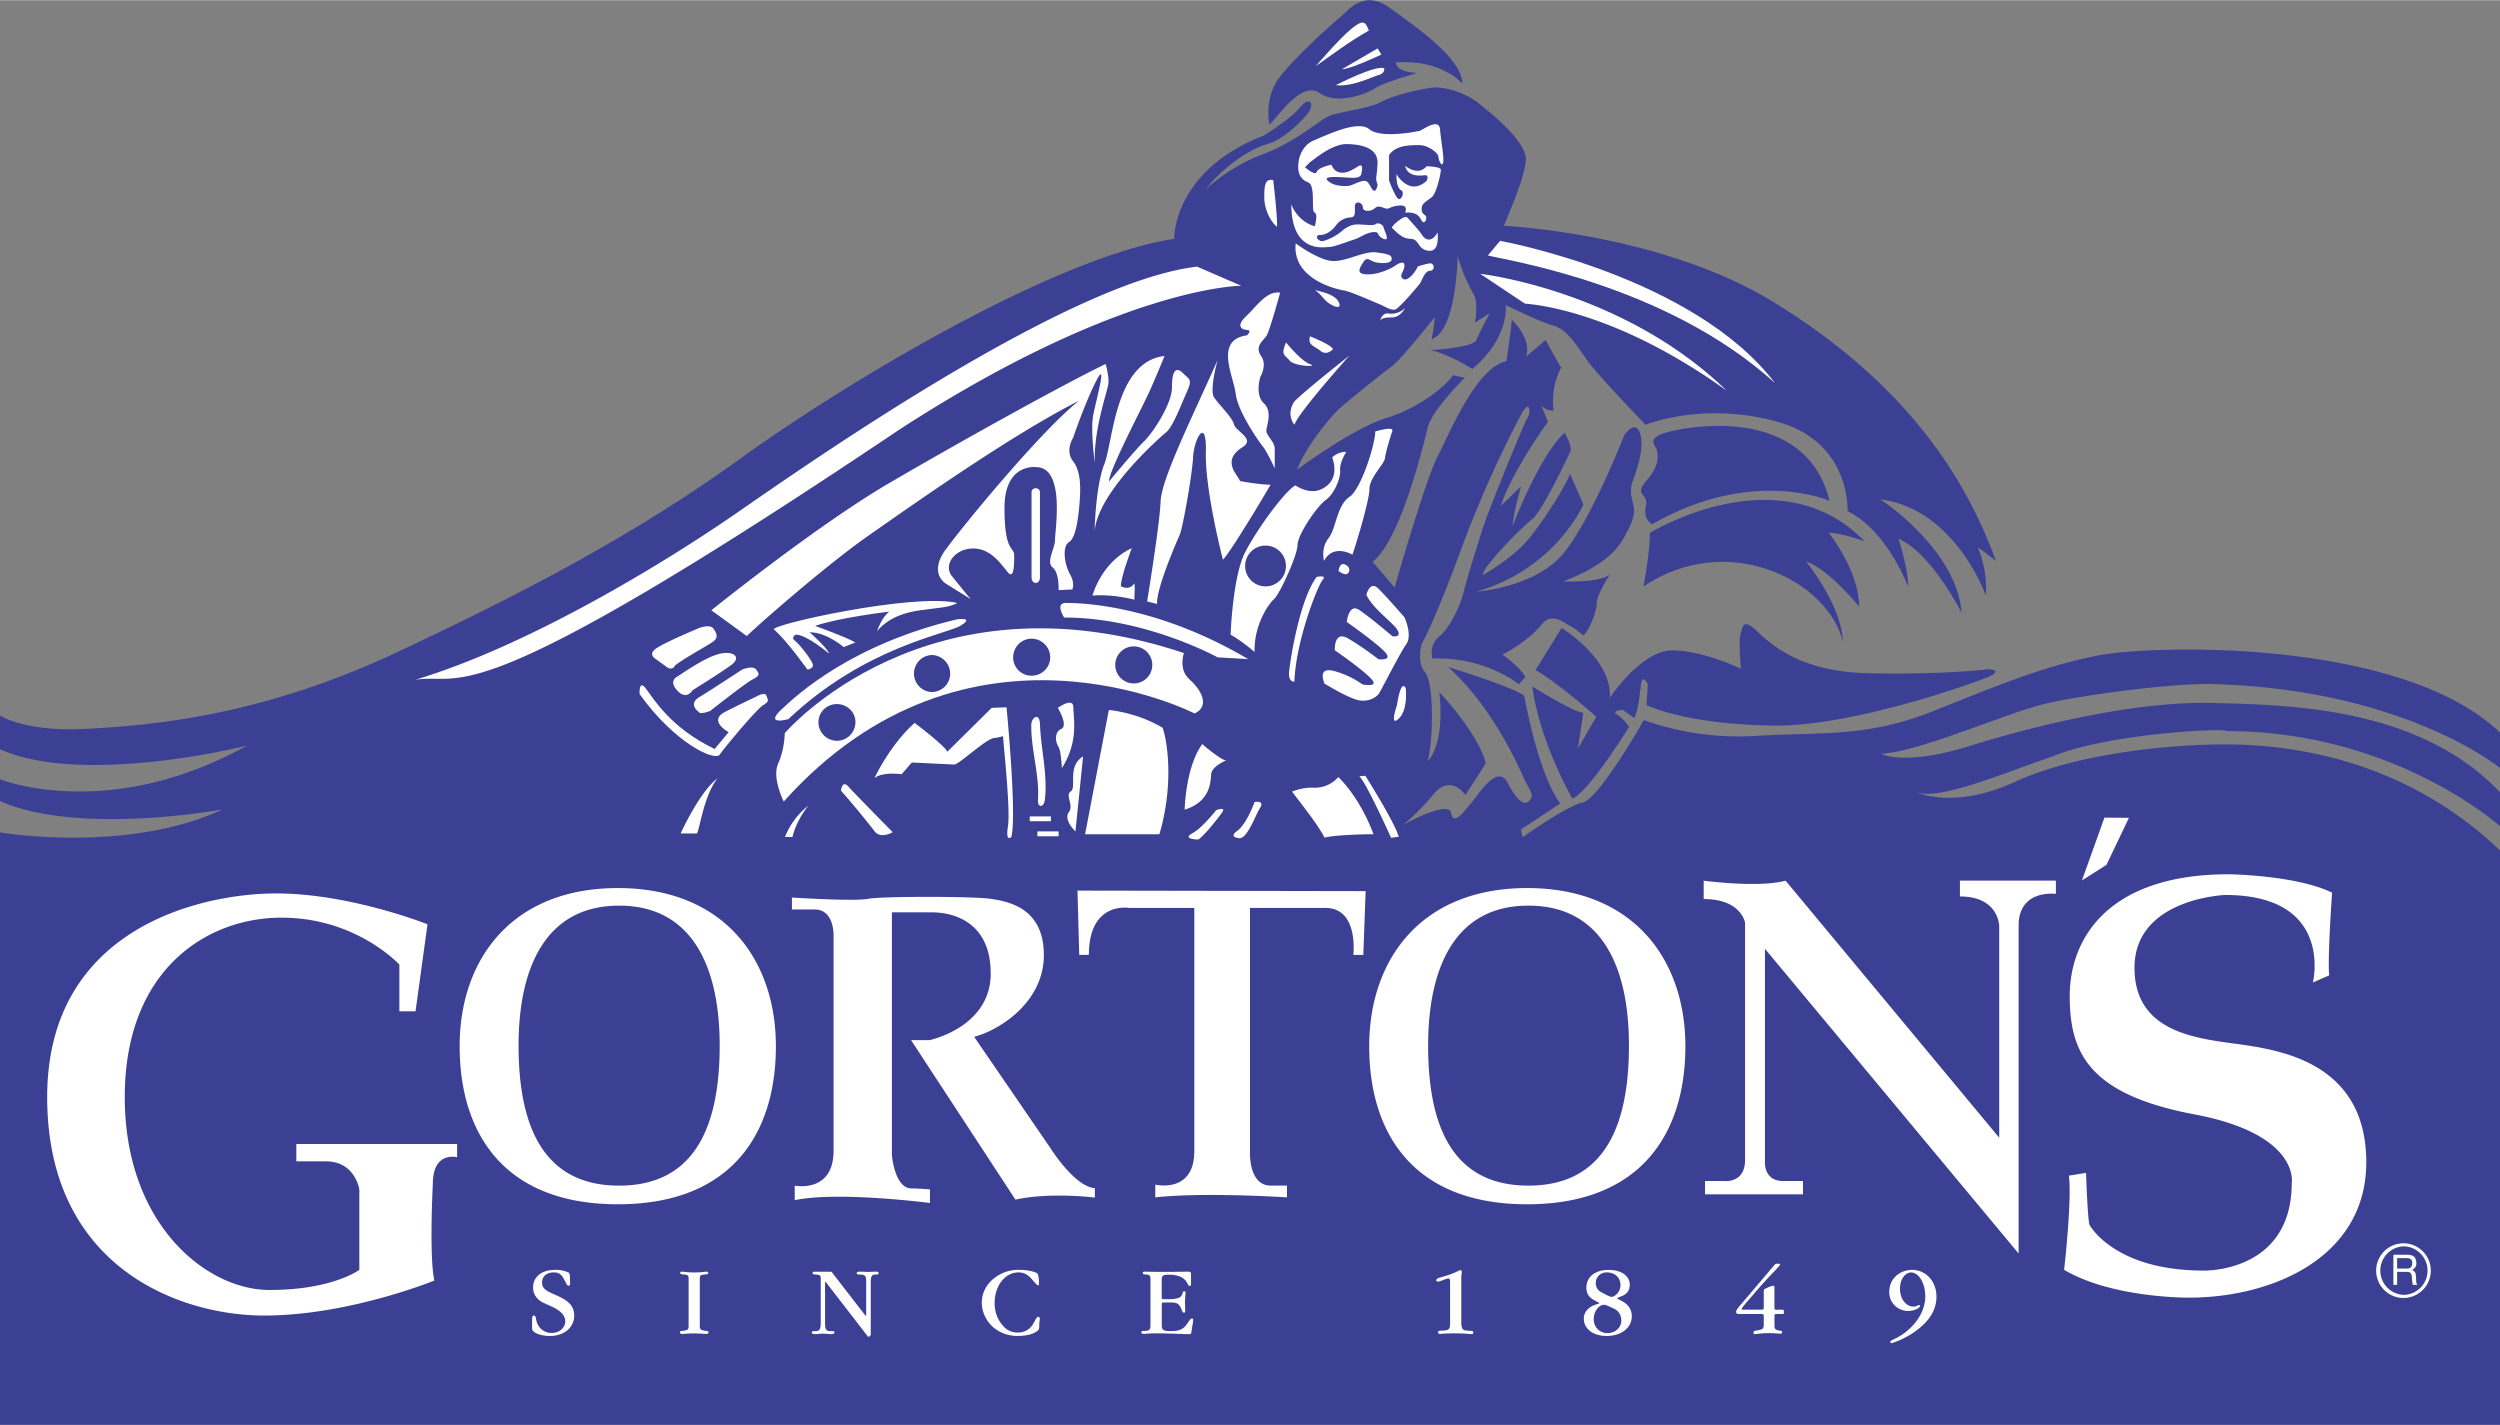
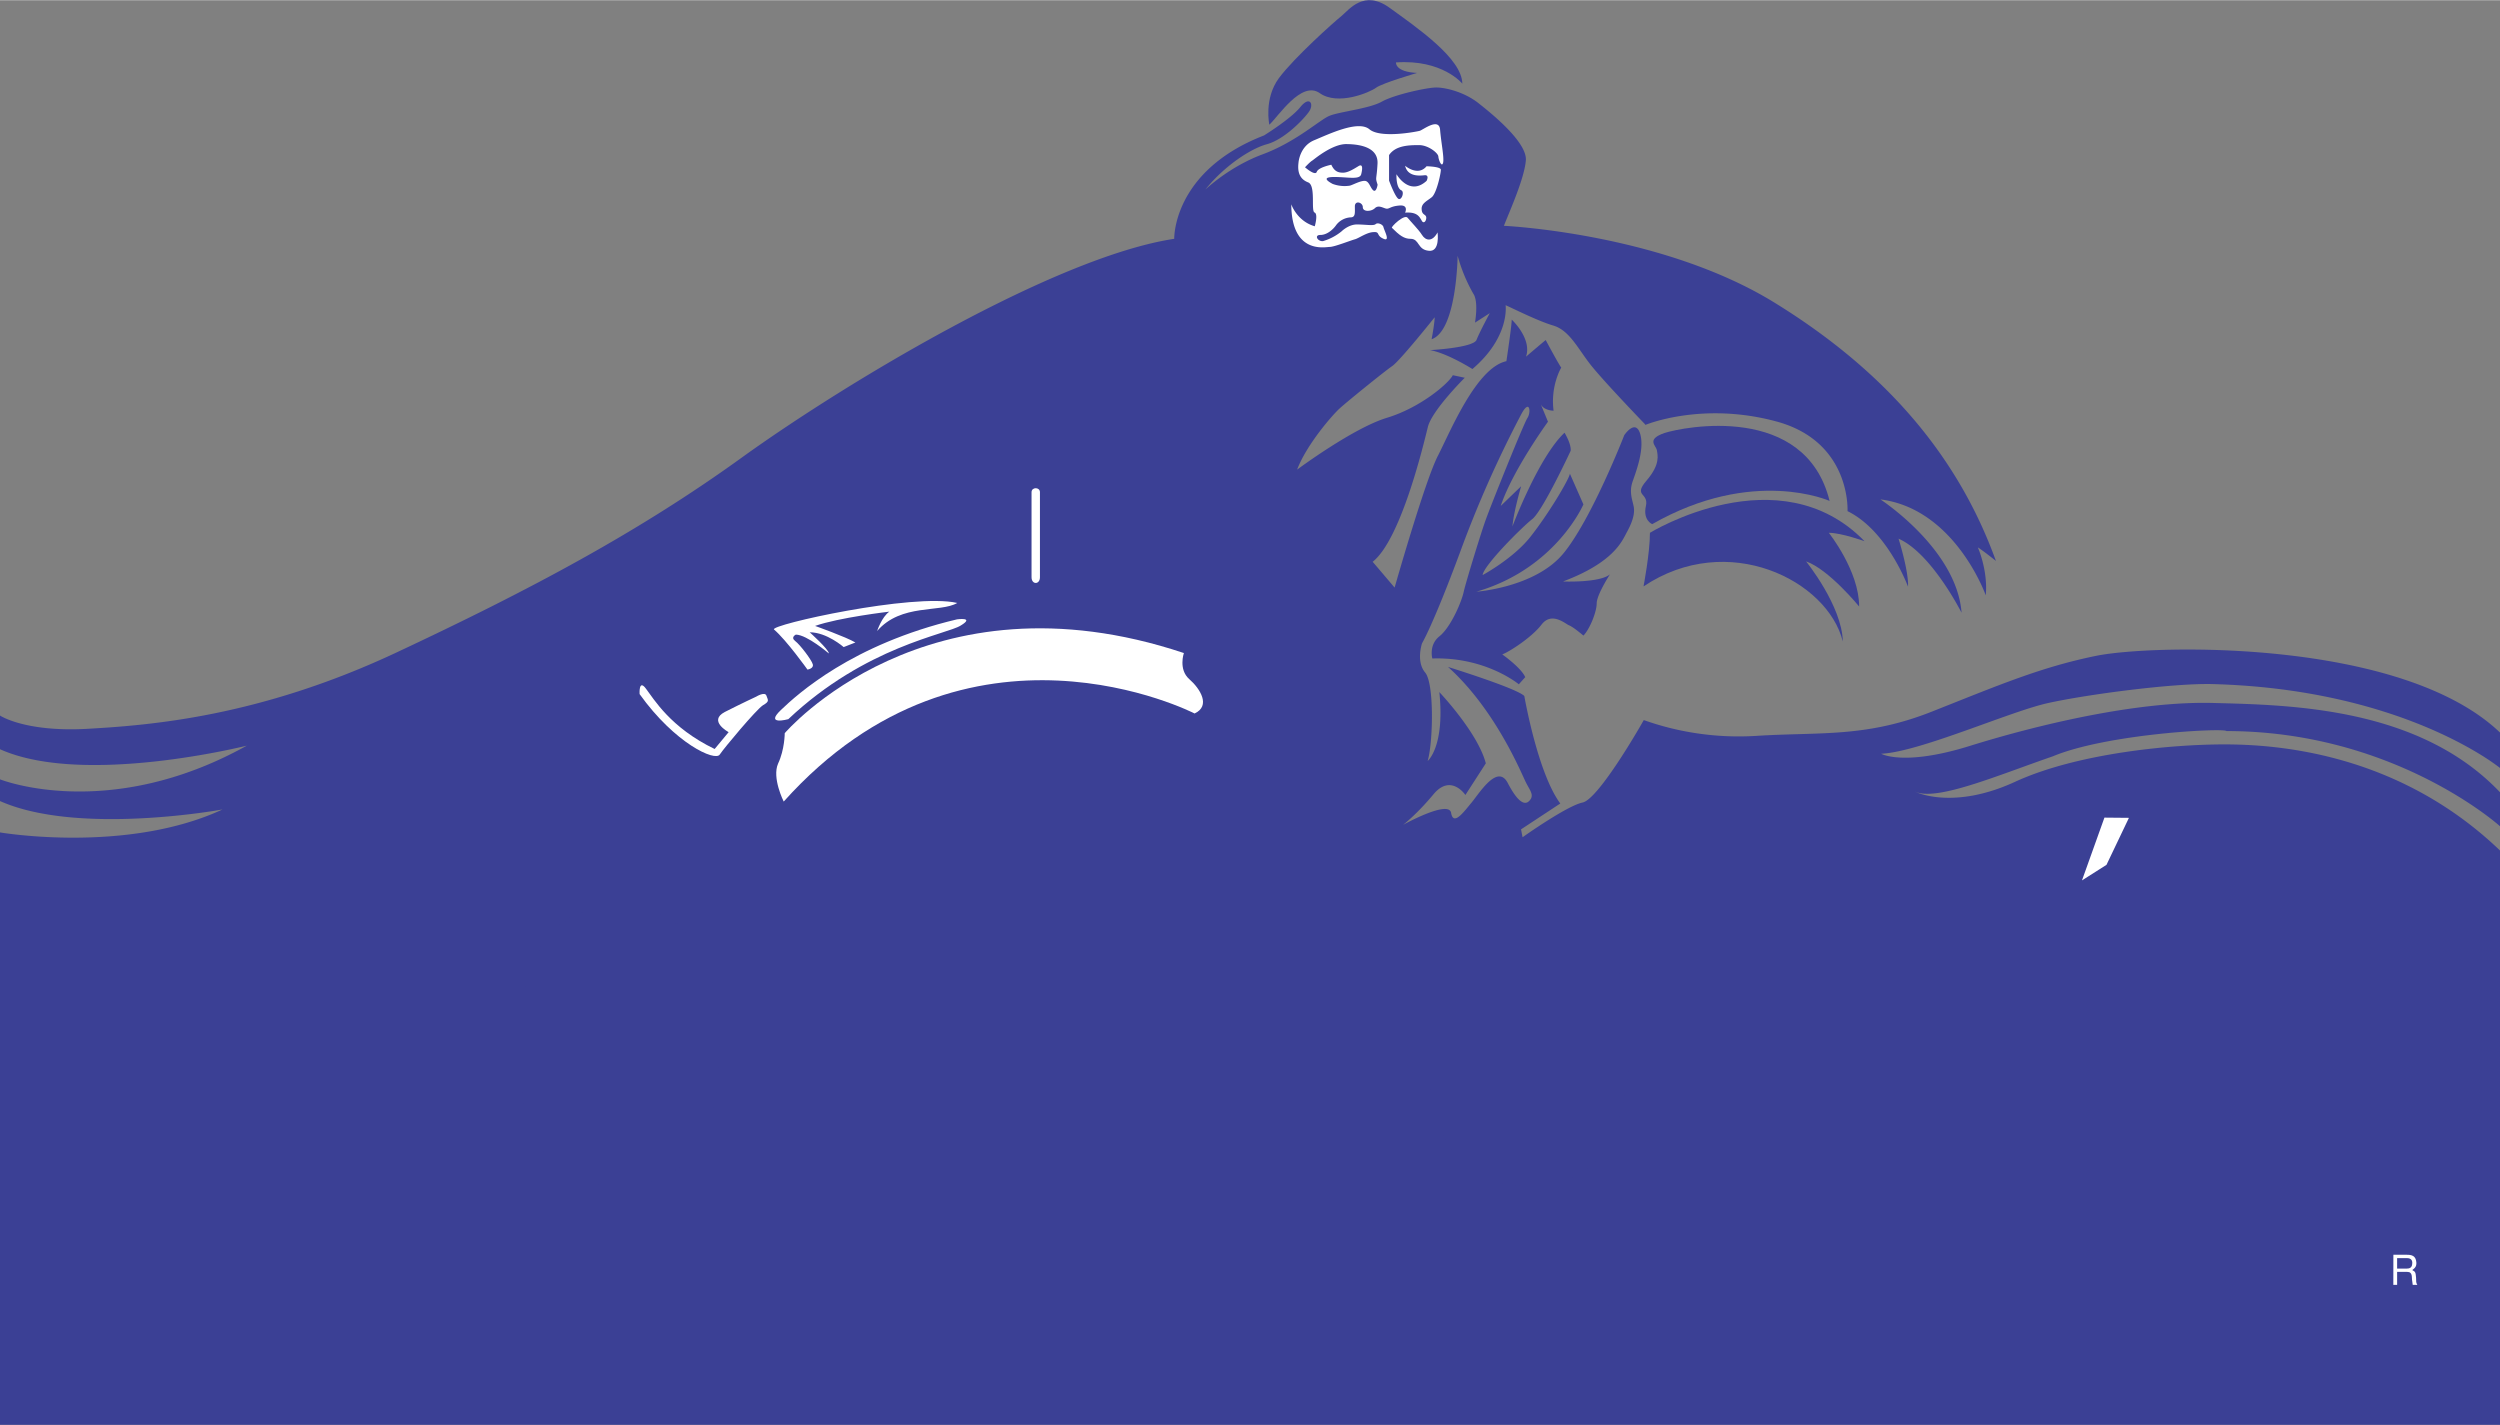
<svg xmlns="http://www.w3.org/2000/svg" width="2500" height="1425" viewBox="0 0 44.082 25.119">
  <rect x="0" y="0" width="44.082" height="25.119" fill="#808080" stroke="none" />
  <path d="M33.764 13.954s.657.337 1.764-.171c1.103-.508 2.759-.661 3.695-.661s3.069.153 4.86 1.872v10.125H0V14.674s2.228.382 3.924-.405c0 0-2.538.468-3.924-.148v-.383s1.908.765 4.352-.594c0 0-2.88.725-4.352.063v-.594s.441.297 1.548.234c1.103-.063 3.015-.212 5.414-1.332C9.364 10.39 11.277 9.369 13.1 8.05c1.827-1.314 5.503-3.523 7.605-3.843 0 0-.032-1.197 1.584-1.823 0 0 .472-.292.639-.499.166-.207.247-.054.153.081-.099.14-.432.486-.738.572-.302.081-.77.4-1.089.801 0 0 .414-.4 1.008-.621.594-.22 1.012-.612 1.179-.679.167-.072.707-.126.927-.252.22-.122.792-.248.958-.248s.499.081.747.279c.247.194.859.693.832 1.008-.027.319-.279.877-.387 1.152 0 0 2.785.126 4.779 1.359 1.998 1.233 3.245 2.745 3.897 4.55 0 0-.207-.167-.319-.239 0 0 .18.4.14.846 0 0-.54-1.525-1.858-1.692 0 0 1.345.873 1.431 1.998 0 0-.531-1.053-1.111-1.305 0 0 .18.571.167.846 0 0-.36-.985-1.067-1.332 0 0 .068-1.219-1.246-1.579-1.318-.36-2.317.058-2.317.058L29 7.47s-.747-.774-.972-1.066c-.22-.288-.36-.58-.634-.666-.279-.081-.738-.315-.846-.36 0 0 .081.558-.585 1.125 0 0-.441-.279-.747-.333 0 0 .761-.041.819-.18.054-.139.234-.472.234-.472l-.261.167s.068-.374-.031-.513a2.9 2.9 0 0 1-.275-.666s-.013 1.319-.459 1.472c0 0 .054-.279.054-.387 0 0-.607.761-.747.859-.139.095-.805.635-.927.747-.126.113-.585.639-.751 1.08 0 0 .985-.733 1.584-.914.594-.18 1.093-.612 1.161-.751l.211.045s-.585.581-.652.873c-.072.292-.473 1.98-.972 2.372l.387.455s.54-1.899.765-2.327c.22-.432.679-1.552 1.206-1.665 0 0 .094-.625.094-.733 0 0 .36.333.252.653 0 0 .248-.212.347-.293 0 0 .221.414.274.486 0 0-.193.319-.135.76 0 0-.167 0-.225-.112l.126.306s-.625.859-.833 1.485l.36-.347s-.135.459-.153.707c0 0 .459-1.22.918-1.651 0 0 .122.198.108.319 0 0-.495 1.066-.679 1.206-.18.14-.859.819-.873.985 0 0 .544-.292.846-.679.306-.387.666-.986.693-1.107l.238.54s-.486 1.134-1.886 1.539c0 0 1.026-.072 1.526-.666.5-.599 1.08-2.093 1.08-2.093s.194-.292.279-.031c.081.265-.059.639-.126.832-.072.194-.014.32.014.459.027.14-.041.306-.126.459-.081.153-.234.527-1.121.86 0 0 .648.027.828-.126 0 0-.234.36-.234.513 0 .153-.126.459-.234.567 0 0-.18-.153-.252-.18-.067-.027-.306-.248-.486-.014-.18.234-.581.486-.693.526 0 0 .333.234.405.401l-.113.126s-.58-.486-1.525-.455c0 0-.067-.238.126-.392.193-.153.387-.594.428-.787.045-.194.319-1.085.392-1.278.067-.193.666-1.692.733-1.787.065-.101.038-.348-.115-.055a19.914 19.914 0 0 0-1.08 2.439c-.473 1.273-.666 1.593-.666 1.593s-.108.319.054.513c.167.193.14 1.255.045 1.562 0 0 .306-.248.207-1.215 0 0 .68.716.819 1.256l-.36.558s-.252-.378-.558-.018c-.302.364-.54.544-.54.544s.805-.446.846-.211c.041.238.221-.014.36-.18.139-.167.459-.693.639-.346.18.346.306.405.387.306.085-.095 0-.18-.068-.319-.072-.14-.526-1.273-1.372-2.034 0 0 1.219.378 1.345.513 0 0 .234 1.354.634 1.895l-.692.456.027.139s.778-.553 1.057-.612c.274-.054.995-1.3 1.08-1.454a5 5 0 0 0 1.98.279c1.125-.072 1.935.036 3.11-.432 1.17-.463 1.917-.783 2.894-.981.98-.198 5.373-.311 7.114 1.354v.625s-1.692-1.395-5.089-1.48c-.702-.014-2.196.184-2.871.333-.67.144-2.268.864-2.952.896 0 0 .392.225 1.553-.135 1.166-.364 2.952-.801 4.324-.76 1.373.036 3.618.081 5.036 1.575v.599s-1.858-1.679-4.824-1.679c-.04-.058-2.102.045-3.064.446-1.001.346-2.049.796-2.431.621z" fill="#3b4095" />
-   <path d="M10.125 23.197c0-.185-.112-.274-.342-.373-.148-.063-.225-.108-.225-.212 0-.108.077-.18.207-.18.104 0 .144.049.193.144.032.054.036.09.067.09.018 0 .027-.009.027-.036 0-.117-.004-.18-.022-.193a.511.511 0 0 0-.243-.049c-.243 0-.387.126-.387.311 0 .085.032.153.099.216.063.054.162.085.261.135.135.067.207.148.207.243 0 .117-.104.207-.239.207a.273.273 0 0 1-.261-.185c-.022-.063-.013-.122-.054-.122-.031 0-.031.041-.031.135v.059c0 .045 0 .072.031.09.045.041.153.076.288.076.253-.001.424-.158.424-.356zM12.339 23.354v-.801c0-.058.005-.072.059-.081.054-.009.09 0 .09-.031 0-.014-.009-.022-.031-.022-.018 0-.09.014-.216.014-.122 0-.194-.014-.216-.014s-.031.009-.031.022c0 .031.036.022.094.031.05.009.054.023.054.081v.801c0 .077 0 .09-.072.104-.045.009-.081 0-.081.032 0 .018.013.027.045.027.027 0 .094-.009.207-.009.112 0 .18.009.207.009.031 0 .045-.009.045-.027 0-.032-.036-.022-.081-.032-.068-.014-.073-.027-.073-.104zM14.562 22.603l.72.932c.013.022.022.031.036.031.018 0 .036-.022.036-.045v-.877c0-.126.004-.175.085-.175h.027c.018 0 .027-.005.027-.023s-.018-.027-.049-.027c-.032 0-.077.004-.131.004-.059 0-.108-.004-.153-.004-.036 0-.054.009-.054.027 0 .014.014.023.036.023.072 0 .112.009.122.045.009.027.009.067.009.117v.549c0 .009-.004.018-.009.018 0 0-.004 0-.004-.004l-.585-.756c-.009-.018-.019-.018-.032-.018h-.284c-.022 0-.031.009-.031.022 0 .031.031.022.09.031.05.009.054.023.054.081v.725c0 .14-.004.189-.099.189h-.018c-.027 0-.041.004-.041.022s.018.031.054.031c.041 0 .085-.009.139-.009.059 0 .108.009.148.009.041 0 .059-.014.059-.031 0-.019-.013-.022-.04-.022h-.032c-.085 0-.094-.041-.094-.167v-.684c0-.009.004-.018.009-.018l.005.004zM17.969 22.387a.687.687 0 0 0-.446.153c-.139.112-.211.265-.211.427s.076.324.207.437a.65.65 0 0 0 .432.148c.167 0 .288-.04.347-.094.027-.022.027-.049.027-.09v-.018c0-.032.009-.063.009-.095 0-.027-.009-.041-.027-.041-.027 0-.045.049-.09.126a.303.303 0 0 1-.274.153.332.332 0 0 1-.266-.13c-.09-.104-.139-.234-.139-.396s.058-.311.144-.405a.37.37 0 0 1 .274-.13c.122 0 .193.059.274.162.036.04.059.067.077.067.009 0 .013-.009.013-.032 0-.104-.013-.167-.031-.18-.028-.022-.149-.062-.32-.062zM20.286 22.553v.801c0 .072-.009.099-.067.108-.059.005-.095-.004-.095.027 0 .018.018.027.05.027.026 0 .09-.009.198-.009.274 0 .472.014.594.014.04 0 .04-.014.045-.059l.027-.171v-.027c0-.013-.004-.018-.022-.018-.036 0-.059.072-.122.14-.054.058-.126.081-.238.081-.14 0-.171-.009-.171-.113v-.36c0-.027.009-.032.036-.032h.099c.09 0 .144.004.18.059.045.063.041.122.077.122.018 0 .022-.014.022-.041s-.004-.077-.004-.144c0-.072.009-.126.009-.162 0-.022-.004-.031-.022-.031-.041 0-.018.054-.067.099-.022.018-.09.041-.193.041h-.102c-.036 0-.036-.005-.036-.036v-.288c0-.095.014-.108.135-.108.121 0 .216.032.27.086.054.049.054.112.09.112.018 0 .022-.014.022-.045v-.153c0-.04 0-.054-.063-.054-.022 0-.167.004-.423.004-.198 0-.306-.004-.324-.004-.027 0-.041.004-.041.022 0 .036.036.022.085.031.046.009.051.028.051.081zM25.569 22.639v.679c0 .09-.009.126-.077.135-.085.014-.135-.005-.135.036 0 .018.009.027.036.027.022 0 .108-.009.252-.009.193 0 .288.014.302.014.022 0 .031-.009.031-.031 0-.041-.054-.019-.144-.036-.054-.009-.067-.059-.067-.153v-.778c0-.045.009-.077.009-.095 0-.027-.009-.036-.027-.036-.014 0-.095.054-.279.108-.094.027-.144.036-.144.072 0 .013.013.022.031.022.05 0 .126-.054.185-.054.027 0 .027.032.027.099zM28.184 22.985l-.045.014c-.135.045-.212.135-.212.248 0 .171.153.306.401.306.27 0 .445-.153.445-.346 0-.122-.063-.216-.185-.275l-.049-.026c-.014-.005-.022-.014-.022-.019 0-.004.004-.004.022-.013l.031-.014c.113-.036.167-.104.167-.211 0-.153-.145-.261-.374-.261-.238 0-.391.126-.391.311 0 .107.045.175.148.229l.058.031c.014.009.023.009.023.014.001.004-.009.008-.017.012zM31.1 23.21v.135c0 .059-.009.086-.05.095-.09.027-.13.009-.13.054 0 .019.004.027.022.027.027 0 .108-.018.243-.018.108 0 .175.009.203.009.022 0 .036-.005.036-.022 0-.041-.036-.022-.086-.041-.041-.013-.049-.031-.049-.085v-.167c0-.022.009-.031.032-.031h.112c.018 0 .022-.009.022-.022v-.027c0-.018-.009-.027-.022-.027h-.104c-.032 0-.041-.004-.041-.036v-.36c0-.018-.004-.027-.022-.027a.415.415 0 0 0-.113.041c-.053.021-.053.03-.053.066v.274c0 .036-.009.041-.041.041h-.311c-.022 0-.036 0-.036-.013 0-.014.032-.054.09-.122l.117-.135c.288-.342.468-.495.468-.526 0-.009-.009-.014-.018-.014h-.032a.055.055 0 0 0-.045.018l-.607.715c-.045.054-.072.09-.072.113 0 .036.019.041.054.041h.382c.042 0 .051 0 .051.044zM33.313 22.77a.33.33 0 0 0 .337.342c.113 0 .207-.058.207-.09 0-.004-.009-.014-.022-.014s-.045.027-.099.027c-.121 0-.234-.13-.234-.314 0-.167.09-.288.198-.288.122 0 .248.171.248.423 0 .234-.14.486-.392.662-.126.09-.225.108-.225.139 0 .014.009.022.022.022.009 0 .193-.054.387-.185.27-.184.405-.391.405-.634 0-.274-.189-.472-.427-.472-.224-.001-.405.161-.405.382zM42.862 22.4a.482.482 0 1 0-.964.002.482.482 0 0 0 .964-.002zM38.597 22.877s-1.346.014-2.201-.49c0 0 .14-1.22.085-1.661l.302-.049s.027.832.062.918c0 0 .428.805 2.012.805 0 0 1.553.045 1.553-1.548 0 0 .148-.855-1.715-1.206-1.858-.351-2.2-1.08-2.2-2.088 0-1.003.666-2.146 2.804-2.146 0 0 1.183.013 1.822.324 0 0-.085 1.211-.05 1.458l-.288.126s.378-1.543-1.548-1.543c0 0-1.598.059-1.598 1.283 0 1.219 1.247 1.255 1.976 1.368.729.112 2.111.387 2.111 2.061 0 1.673-1.647 2.388-3.127 2.388zM31.446 20.821h.346v.234h-1.728v-.234h.337s.369.045.369-.369v-4.185s-.063-.418-.729-.418v-.324s.963.13 1.444 0l3.767 4.532V16.33s0-.527-.693-.527v-.279h1.692v.234s-.657-.09-.657.558v5.783l-4.473-5.373v3.726c.001 0-.044.369.325.369zM24.08 15.709l-.041 1.125h-.176s.099-.828-.49-.828h-1.332v4.311s-.027.585.369.585h.283v.207s-1.462-.095-2.322 0v-.225s.688.166.688-.59v-4.289h-1.152s-.707-.122-.707.828h-.17l-.031-1.133 5.081.009zM16.398 20.969v.239s-1.629-.211-2.385-.049v-.257s.685.14.685-.616v-3.78s.022-.473-.333-.473h-.401v-.211s1.112.072 1.346.022c.238-.045 1.823-.045 2.151 0 .333.049.945.166.945.994s-.779 1.323-1.229 1.44l1.345 1.962s.427.684.783.706v.167s-.783-.1-1.4.036l-1.84-2.812h.324s1.08-.225 1.08-1.174c0-.954-.72-1.08-1.035-1.08h-.707v4.279s.045.59.347.59c.126 0 .324.017.324.017zM26.928 15.655c1.868 0 2.79 1.256 2.79 2.79 0 1.535-.783 2.786-2.79 2.786s-2.785-1.251-2.785-2.786c0-1.534.918-2.79 2.785-2.79zM10.895 15.655c1.867 0 2.786 1.256 2.786 2.79 0 1.535-.779 2.786-2.786 2.786s-2.79-1.251-2.79-2.786c-.001-1.534.922-2.79 2.79-2.79zM7.538 16.294l-.211 1.535h-.285v-.824s-.756-.828-2.079-.828c-1.322 0-2.763.923-2.763 3.163 0 2.246 1.44 3.402 2.552 3.402s1.584-.355 1.584-.355v-1.418s-.072-.495-.589-.495h-.522v-.306H8.06v.234s-.428-.117-.428.473c0 0-.067 1.278.027 1.701 0 0-1.512.617-3.002.617-1.489 0-3.825-.85-3.825-3.852 0-2.997 2.736-3.591 4.037-3.591 1.305 0 2.669.544 2.669.544zM24.786 12.127s.049.378-.122.54-.032-.234-.032-.234.064-.468.154-.306zM21.861 14.777s-.216-.013-.045-.13c.167-.122.306-.509.306-.509s.18-.036.099.099c-.085.131-.216.527-.36.54zM21.119 14.8s-.279-.009-.099-.108c.18-.095.423-.409.423-.409s.18-.072.108.036c-.072.107-.374.481-.432.481zM20.889 14.273s.013-.747.31-1.157c0 0 .329.288.423.288 0 0-.252.099-.266.243-.012.145-.012.482-.467.626zM18.292 14.656h.374v.086h-.374zM18.157 14.391h.374v.085h-.374zM20.443 14.706h-1.31l.419-2.191s.495.04.949.315c.096.278.19 1.043-.058 1.876zM19.098 13.333l-.135 1.323s-.216-.202-.117-.337c.095-.13-.072-.297.036-.369.108-.077-.072-.437.216-.617zM18.652 12.478s.274-.198.274-.009c0 .193.099.598-.202 1.071 0 0-.014-.301-.059-.374-.05-.072-.085-.252.045-.315.136-.058-.058-.373-.058-.373zM18.423 14.103c-.018.139-.13.135-.121 0 .031-.446-.126-.887-.117-1.332 0-.113.144-.234.153 0 .017.445.139.891.085 1.332zM15.417 13.72s.274-.59.711-.977c0 0 .526.396.576.508l.783-.774.261-.009s.185 1.898.085 2.286c0 0-.108.108-.059-.193.045-.301-.085-1.494-.085-1.552 0-.059-.009-.014-.157 0-.148.013-.626.472-.707.468l-.747-.036-.18.207s-.351-.049-.481.072zM14.828 13.936s.022-.193.13-.072c.108.122.783.806.783.806s-.216.13-.324-.022a15.883 15.883 0 0 0-.589-.712zM13.973 14.755h-.131c.086-.22.225-.405.41-.553-.14.184-.234.368-.279.553zM12.29 14.692h-.288s.324-.72.648-.972c-.239.315-.302.85-.36.972zM22.01 11.619l-.54-.032s-1.27-.702-2.705-.702c0 0-.171-.257.031-.257s1.553.009 3.214.991z" fill="#fff" />
  <path d="M21.064 12.577s-4.005-2.065-7.245 1.553c0 0-.211-.418-.099-.67.117-.248.117-.536.117-.536s2.493-2.93 7.038-1.413c0 0-.099.288.094.459.195.171.384.472.095.607z" fill="#fff" />
  <path d="M16.875 10.917s.319-.045.067.108c-.247.158-1.678.365-3.042 1.652 0 0-.423.117-.13-.162.288-.275 1.251-1.158 3.105-1.598zM18.189 8.675c0-.094.148-.094.148 0v1.499c0 .135-.148.135-.148 0V8.675zM14.238 11.803s-.369-.518-.59-.707c-.085-.081 2.453-.647 3.231-.468-.297.176-.99.004-1.413.495 0 0 .081-.248.216-.342 0 0-.891.104-1.31.252 0 0 .544.193.711.292l-.207.081s-.297-.261-.599-.261c0 0 .338.302.338.374 0 0-.383-.329-.581-.333 0 0-.099.045-.014.112.09.068.292.337.311.41.024.077-.093.095-.093.095zM12.848 12.906s-.369-.198-.067-.356c.301-.153.553-.27.553-.27s.153-.094.18-.018c.027.081.063.099-.063.171-.121.081-.679.747-.76.868-.081.126-.788-.193-1.413-1.066 0 0-.018-.274.113-.094.135.175.427.684 1.21 1.062l.247-.297z" fill="#fff" />
-   <path d="M12.321 12.55s-.198-.135.009-.261c.202-.122.756-.486.756-.486s.189-.081.248 0c.063.081.063.108-.067.175-.135.072-.743.553-.743.553s-.18.073-.203.019zM11.947 12.176s-.166-.153-.009-.247c.157-.099.531-.365.778-.41.248-.045.355.081.167.211-.185.135-.671.437-.671.437s-.107.185-.265.009zM11.902 11.731s-.045.108-.157.018l-.193-.14s-.135-.081.027-.185c.158-.108.751-.355.751-.355s.185-.072.248.009c.058.081.094.157 0 .229-.099.073-.514.294-.676.424zM19.305 8.171s-.081-.599-.027-.864c.054-.266.252-.986.054-.599-.198.382-.41 1.008-.41 1.008s-.148.225 0 .414c.144.185.13.491.117.688-.014.203-.054.653-.185.734-.135.076-.081.409.014.571.09.157.041.266.041.266l-.243.013s.014-.306-.104-.4c-.122-.094.041-.333.041-.491 0-.162.185-1.278-.333-1.278 0 0-.558-.077-.558.72 0 .796.171.675.171.837 0 .157 0 .437-.117.292-.122-.148-.306-.427-.625-.414-.319.014-.504.292-.36.481.148.185.333.41.333.41l-.427-.266s-.315-.171-.027-.585c.292-.409 1.701-2.124 2.367-2.646-1.215.612-3.051 1.917-3.735 2.394-.68.477-1.813 1.458-2.124 1.755l-.625-.454s1.809-1.458 3.096-2.219c1.291-.756 3.136-1.777 3.856-2.124 0 0 .063.211.049.347-.014.133-.266.812-.239 1.41zM7.321 11.983c1.994-.599 4.374-2.047 5.652-2.93 1.278-.882 5.854-4.095 8.136-4.355l.778.337s-2.124 0-6.039 2.543c-7.667 5.152-7.654 4.265-8.527 4.405zM22.783 13.954s.189-.081.387-.068a.548.548 0 0 0 .428-.188s.369.333.621 1.008c0 0-.607 0-.864.059-.13-.253-.441-.631-.572-.811zM23.967 13.684l.108-.009s.513.81.589 1.076l-.135.018s-.449-.999-.562-1.085zM19.301 9.369s.013-.792.171-1.188c.157-.4.189-1.809 1.062-1.908 0 0-.117.288-.247.585-.131.297-.733 1.431-.733 1.629 0 0 .463-.558.625-.715.158-.157.486-.657.486-.945 0-.288.067-.373.189-.256.117.117.175.108.077.329-.099.216-.239.603-.365.716-.131.105-1.216 1.069-1.265 1.753zM20.002 10.57s-.387-.104-.738-.072c0 0 .148-.581.693-.837 0 0-.193.508-.193.67 0 0 .144.095.238-.05.014.087 0 .199 0 .289zM20.403 10.646l-.176-.045s.225-1.373.238-1.769c.018-.4.572-1.512 1.004-2.484 0 0-.145.522-.063.652.081.126.32.351.352.477.031.126.378.256.157.4-.221.14-.238.284-.144.446l.099.157s.342.063.535.063c0 0-.666 1.134-.841 1.323 0 0-.315-1.21-.301-1.881.018-.666-.207-.252-.225.063-.014.32-.189 1.292-.239 1.386-.045.101-.414.942-.396 1.212zM23.216 10.169s.188-.041.107.05c-.081.09-.472 1.062-.499 1.795 0 0-.122.023-.09-.207.027-.233.189-1.246.482-1.638zM24.25 7.604s.329-.099.301-.009c-.031.09-.121.383-.13.481-.013.104-.274.342-.274.545 0 .202-.252 1.026-.301 1.156 0 0-.329-.202-.5.108 0 0-.062-.221.081-.401.14-.18.14-.594.392-.743.211-.2.431-.934.431-1.137zM23.603 10.066s.014-.171.122-.112.067.153.013.167c-.054.008-.135-.055-.135-.055zM24.093 10.484s.059-.248.203-.117c.14.135.468.513.468.513s.148.315.031.477c-.112.158-.445.819-.481.869-.036.054-.193.18-.423.099s-.558-.292-.54-.274c.022.022-.158-.315.185-.22.342.099.49.248.504.238.014-.004.292.054.13-.112-.158-.167-.634-.495-.634-.495s-.018-.351.229-.211c.247.14.54.369.54.369s.27.036.112-.131c-.157-.166-.67-.526-.67-.526s.036-.337.22-.211c.185.122.585.463.585.463s.185.036.077-.13c-.108-.142-.428-.367-.536-.601zM22.122 11.493s-.198-.176-.423-.306c0 0 .036-1.04.261-1.462.221-.423.702-1.076.882-1.17 0 0 .234.166.446.072.216-.094.297-.292.203-.567 0 0 .108-.104.247-.095 0 0-.117.18-.108.319.014.145-.104.423-.256.531-.153.108-.495.612-.495.792 0 .176-.311.859-.414.954-.109.095-.357.473-.343.932zM22.572 5.157s-.185.684-.243.765-.207.185-.095.347c.117.162-.009.369-.009.369s-.104.314.059.468c.162.148.045.405.045.486 0 .081.148.198.148.311v.351s-.14-.302-.207-.382c-.067-.081-.445-.617-.481-.932-.036-.311-.383-.95.198-1.031 0 0 .085-.081.022-.09l-.072-.014s-.171-.036.036-.234c.203-.194.365-.45.599-.414zM23.792 6.268s-.914 1.021-.967 1.219c0 0-.158-.18 0-.414.211-.211.967-.805.967-.805zM23.099 5.926s.374.148.405.225c0 0-.104.126-.22.032-.118-.095-.226-.095-.185-.257zM22.676 6.034s.265.329.423.383c.162.054-.274.041-.36-.063-.086-.108-.158-.086-.063-.32zM24.336 5.651s.032-.148.148-.126a.346.346 0 0 0 .292-.099s-.081.167-.229.167c-.148 0-.189.023-.211.058zM23.188 5.111c.144.036.369.085.423.225.054.14-.139.045-.211-.018-.077-.063-.086-.112-.212-.207zM22.847 4.288s.418.311.666.311c.252 0 .54-.18.756-.153.211.032.274.041.27.122-.004.077-.175.077-.279.054-.099-.022-.153-.113-.221-.004-.067.108-.14.216.081.216s.445-.126.473-.148c.031-.022.175-.117.171-.005-.005.113-.108.176-.022.234.085.054.234-.148.256-.221 0 0 .13-.041.211-.054.085-.009.099.13.009.13-.09 0-.139.153-.171.211-.036.054-.373.45-.445.473-.077.022-.207-.067-.279-.095-.072-.027-.535-.234-.634-.243-.095-.013-.91-.189-.842-.828zM22.45 3.172s.077.639.068.824c-.09-.067-.225-.279-.225-.522-.004-.257.036-.325.157-.302zM26.888 5.35l-.788-.526s2.511.283 4.347 2.061c-1.773-1.274-3.136-1.504-3.559-1.535z" fill="#fff" />
-   <path d="M26.235 4.5l.216-.257s3.411.617 4.846 2.507C29.38 5.008 26.55 4.585 26.235 4.5z" fill="#fff" />
  <path d="M24.35.328s.725.481.77.621c0 0-.292-.072-.437-.072-.149 0-.288-.27-.333-.549z" fill="#3b4095" />
  <path d="M25.785 1.471s-.351-.432-1.17-.374c0 0-.022.167.373.185 0 0-.616.18-.724.261s-.675.324-.995.094c-.324-.225-.733.419-.887.558 0 0-.099-.455.167-.819.27-.364.976-.995 1.106-1.098.131-.108.396-.477.855-.139.465.338 1.27.886 1.275 1.332z" fill="#3b4095" />
  <path d="M24.543 4.013c-.018-.018.225-.252.279-.175.058.072.193.207.252.301.062.1.18.131.274-.045 0 0 .049.347-.153.324-.207-.018-.162-.211-.324-.211-.112 0-.193-.059-.328-.194z" fill="#fff" />
  <path d="M22.896 2.866s.018-.288.274-.396c.261-.108.779-.36.977-.194s.837.041.886.027c.054-.013.342-.243.36-.018.018.225.072.477.054.576-.022.099-.081-.041-.085-.108-.009-.063-.18-.198-.338-.198-.162 0-.414 0-.531.176v.45s.099.266.157.315c.059.054.122-.117.059-.144-.059-.027-.09-.14-.085-.284 0 0 .225.396.531.117 0 0 .054-.104-.032-.099-.09.009-.301.031-.347-.167 0 0 .225.194.378.009 0 0 .243.004.252.058.004.054-.072.41-.158.486-.09.072-.189.112-.18.216.005.108.081.081.081.148 0 .063-.049.113-.081.049-.036-.058-.072-.157-.292-.139 0 0 .068-.14-.099-.126-.166.013-.18.067-.238.054-.059-.014-.135-.068-.198-.005-.067.061-.211.065-.211-.02s-.14-.126-.14-.014c0 .113.014.194-.077.194a.345.345 0 0 0-.252.135c-.049.072-.158.175-.279.175-.117 0-.045.122.049.108a.93.93 0 0 0 .324-.171s.122-.122.271-.122c.153 0 .288.027.328-.004.036-.036.126 0 .14.049.009.054.13.266 0 .207-.135-.059-.054-.126-.176-.117-.117.004-.252.104-.324.126-.072.018-.365.135-.446.135-.076 0-.675.14-.679-.751 0 0 .099.297.414.387 0 0 .063-.216-.004-.243-.067-.027.027-.477-.113-.531-.138-.053-.192-.166-.17-.346z" fill="#fff" />
  <path d="M24.291 3.253s-.022.144-.077.099c-.054-.045-.072-.167-.153-.167s-.207.072-.261.085a.605.605 0 0 1-.302-.031c-.077-.041-.207-.122.031-.122.239 0 .446.054.473-.049.027-.108.027-.193-.054-.139-.081.049-.18.112-.266.112s-.153-.022-.207-.14c0 0-.229.045-.257.126-.027.077-.207-.081-.207-.081s.086-.094.126-.117c.041-.027.36-.302.616-.292.261.004.558.072.536.355-.016.289-.043.222.002.361z" fill="#3b4095" />
-   <path d="M23.666 1.214l.625-.364.067.108s-.571.27-.692.256zM23.202 1.161s.405-.473.616-.648c.212-.175.257-.148.319.022-.35.198-.62.405-.935.626zM23.553 1.498s.711-.365.855-.297c0 0 .018.086-.095.117-.107.027-.472.216-.76.18z" fill="#fff" />
  <path d="M26.096 14.71s.364-.284.513-.284c.144 0 .117.153.117.153s-.437.113-.63.131zM26.262 9.742s-.09-.319.229-.558v.221l-.229.337zM28.98 10.336s.113-.589.113-.945c0 0 2.277-1.399 3.784.148 0 0-.409-.148-.63-.148 0 0 .535.67.535 1.3 0 0-.535-.657-.936-.796 0 0 .634.783.648 1.413-.265-1.076-2.029-1.967-3.514-.972z" fill="#3b4095" />
  <path d="M32.261 8.829s-1.346-.607-3.128.409c0 0-.166-.067-.112-.315.059-.248-.234-.167.014-.455.247-.288.193-.45.18-.535-.014-.081-.193-.189.135-.302.332-.108 2.483-.535 2.911 1.198zM29.403 7.051s-.941-.478-1.062-.536c0 0-.292-.292-.315-.423.225.131 1.301.725 1.377.959zM32.089 7.001l-1.062-1.134s2.376 1.44 3.042 2.79c-.981-1.223-1.799-1.561-1.98-1.656z" fill="#3b4095" />
  <path fill="#fff" d="M37.143 15.246l-.432.274.396-1.107.432.004z" />
-   <path d="M28.724 12.815s-.72 1.166-.999 1.26c0 0-.562-.95-.707-1.976 0 0 .733.463.9.463l-.095.634.324-.562s-.684-.607-1.071-.823l.459-.743s.9.549.85 1.233c0 0 .562-.851 1.116-.837.549.009 1.197.324 1.197.324s-.045-.455-.009-.599c.036-.144.045-.279.252-.099.203.18.707.756 2.025.778 1.323.027 2.102-.072 2.102-.072s.252.014.022.122c-.225.108-2.448.896-3.825.873-1.381-.027-2.007-.266-2.232-.36l.022-.369s-.095-.203-.122.014c-.022.216-.059.486-.117.58l-.203-.144s-.216.013-.099.085c.124.074.21.218.21.218zM27.751 9.805s.329-.302.468-.459l.036.175-.504.284zM14.755 12.411c.18 0 .329.139.329.319a.33.33 0 0 1-.329.329.33.33 0 0 1-.324-.329.322.322 0 0 1 .324-.319zM16.425 11.546c.18 0 .329.148.329.329s-.148.324-.329.324a.327.327 0 0 1 0-.653zM19.994 11.394a.326.326 0 1 1-.005.653.326.326 0 0 1 .005-.653zM18.189 11.258c.18 0 .329.148.329.329s-.148.324-.329.324-.324-.144-.324-.324.144-.329.324-.329z" fill="#3b4095" />
  <circle cx="22.315" cy="9.976" r=".36" fill="#3b4095" />
  <path d="M28.282 23.003c.032 0 .09.027.185.072a.224.224 0 0 1 .121.207c0 .121-.104.22-.243.22a.238.238 0 0 1-.243-.248c.001-.147.1-.251.18-.251zM28.417 22.864c-.027 0-.085-.031-.185-.085a.17.17 0 0 1-.049-.036.184.184 0 0 1-.045-.122c0-.113.085-.189.193-.189.148 0 .243.094.243.225.001.117-.102.207-.157.207zM26.95 15.965c1.31 0 1.773 1.107 1.773 2.466 0 1.359-.396 2.471-1.773 2.471-1.377 0-1.768-1.111-1.768-2.471 0-1.358.464-2.466 1.768-2.466zM10.917 15.965c1.305 0 1.773 1.107 1.773 2.466 0 1.359-.396 2.471-1.773 2.471s-1.773-1.111-1.773-2.471c0-1.358.468-2.466 1.773-2.466zM42.804 22.4a.426.426 0 0 1-.423.428.428.428 0 0 1-.004-.855c.238 0 .427.194.427.427z" fill="#3b4095" />
-   <path d="M42.201 22.652h.067v-.229h.176c.107 0 .076.099.09.162l.009.067h.081c-.027-.045-.018-.058-.022-.126-.009-.094-.009-.104-.067-.135.054-.041.076-.068.072-.135-.009-.121-.085-.135-.171-.135h-.234v.531z" fill="#fff" />
+   <path d="M42.201 22.652h.067v-.229h.176c.107 0 .076.099.09.162l.009.067h.081c-.027-.045-.018-.058-.022-.126-.009-.094-.009-.104-.067-.135.054-.041.076-.068.072-.135-.009-.121-.085-.135-.171-.135h-.234z" fill="#fff" />
  <path d="M42.439 22.18c.041 0 .108.013.095.104-.005.067-.05.081-.095.081h-.171v-.185h.171z" fill="#3b4095" />
</svg>